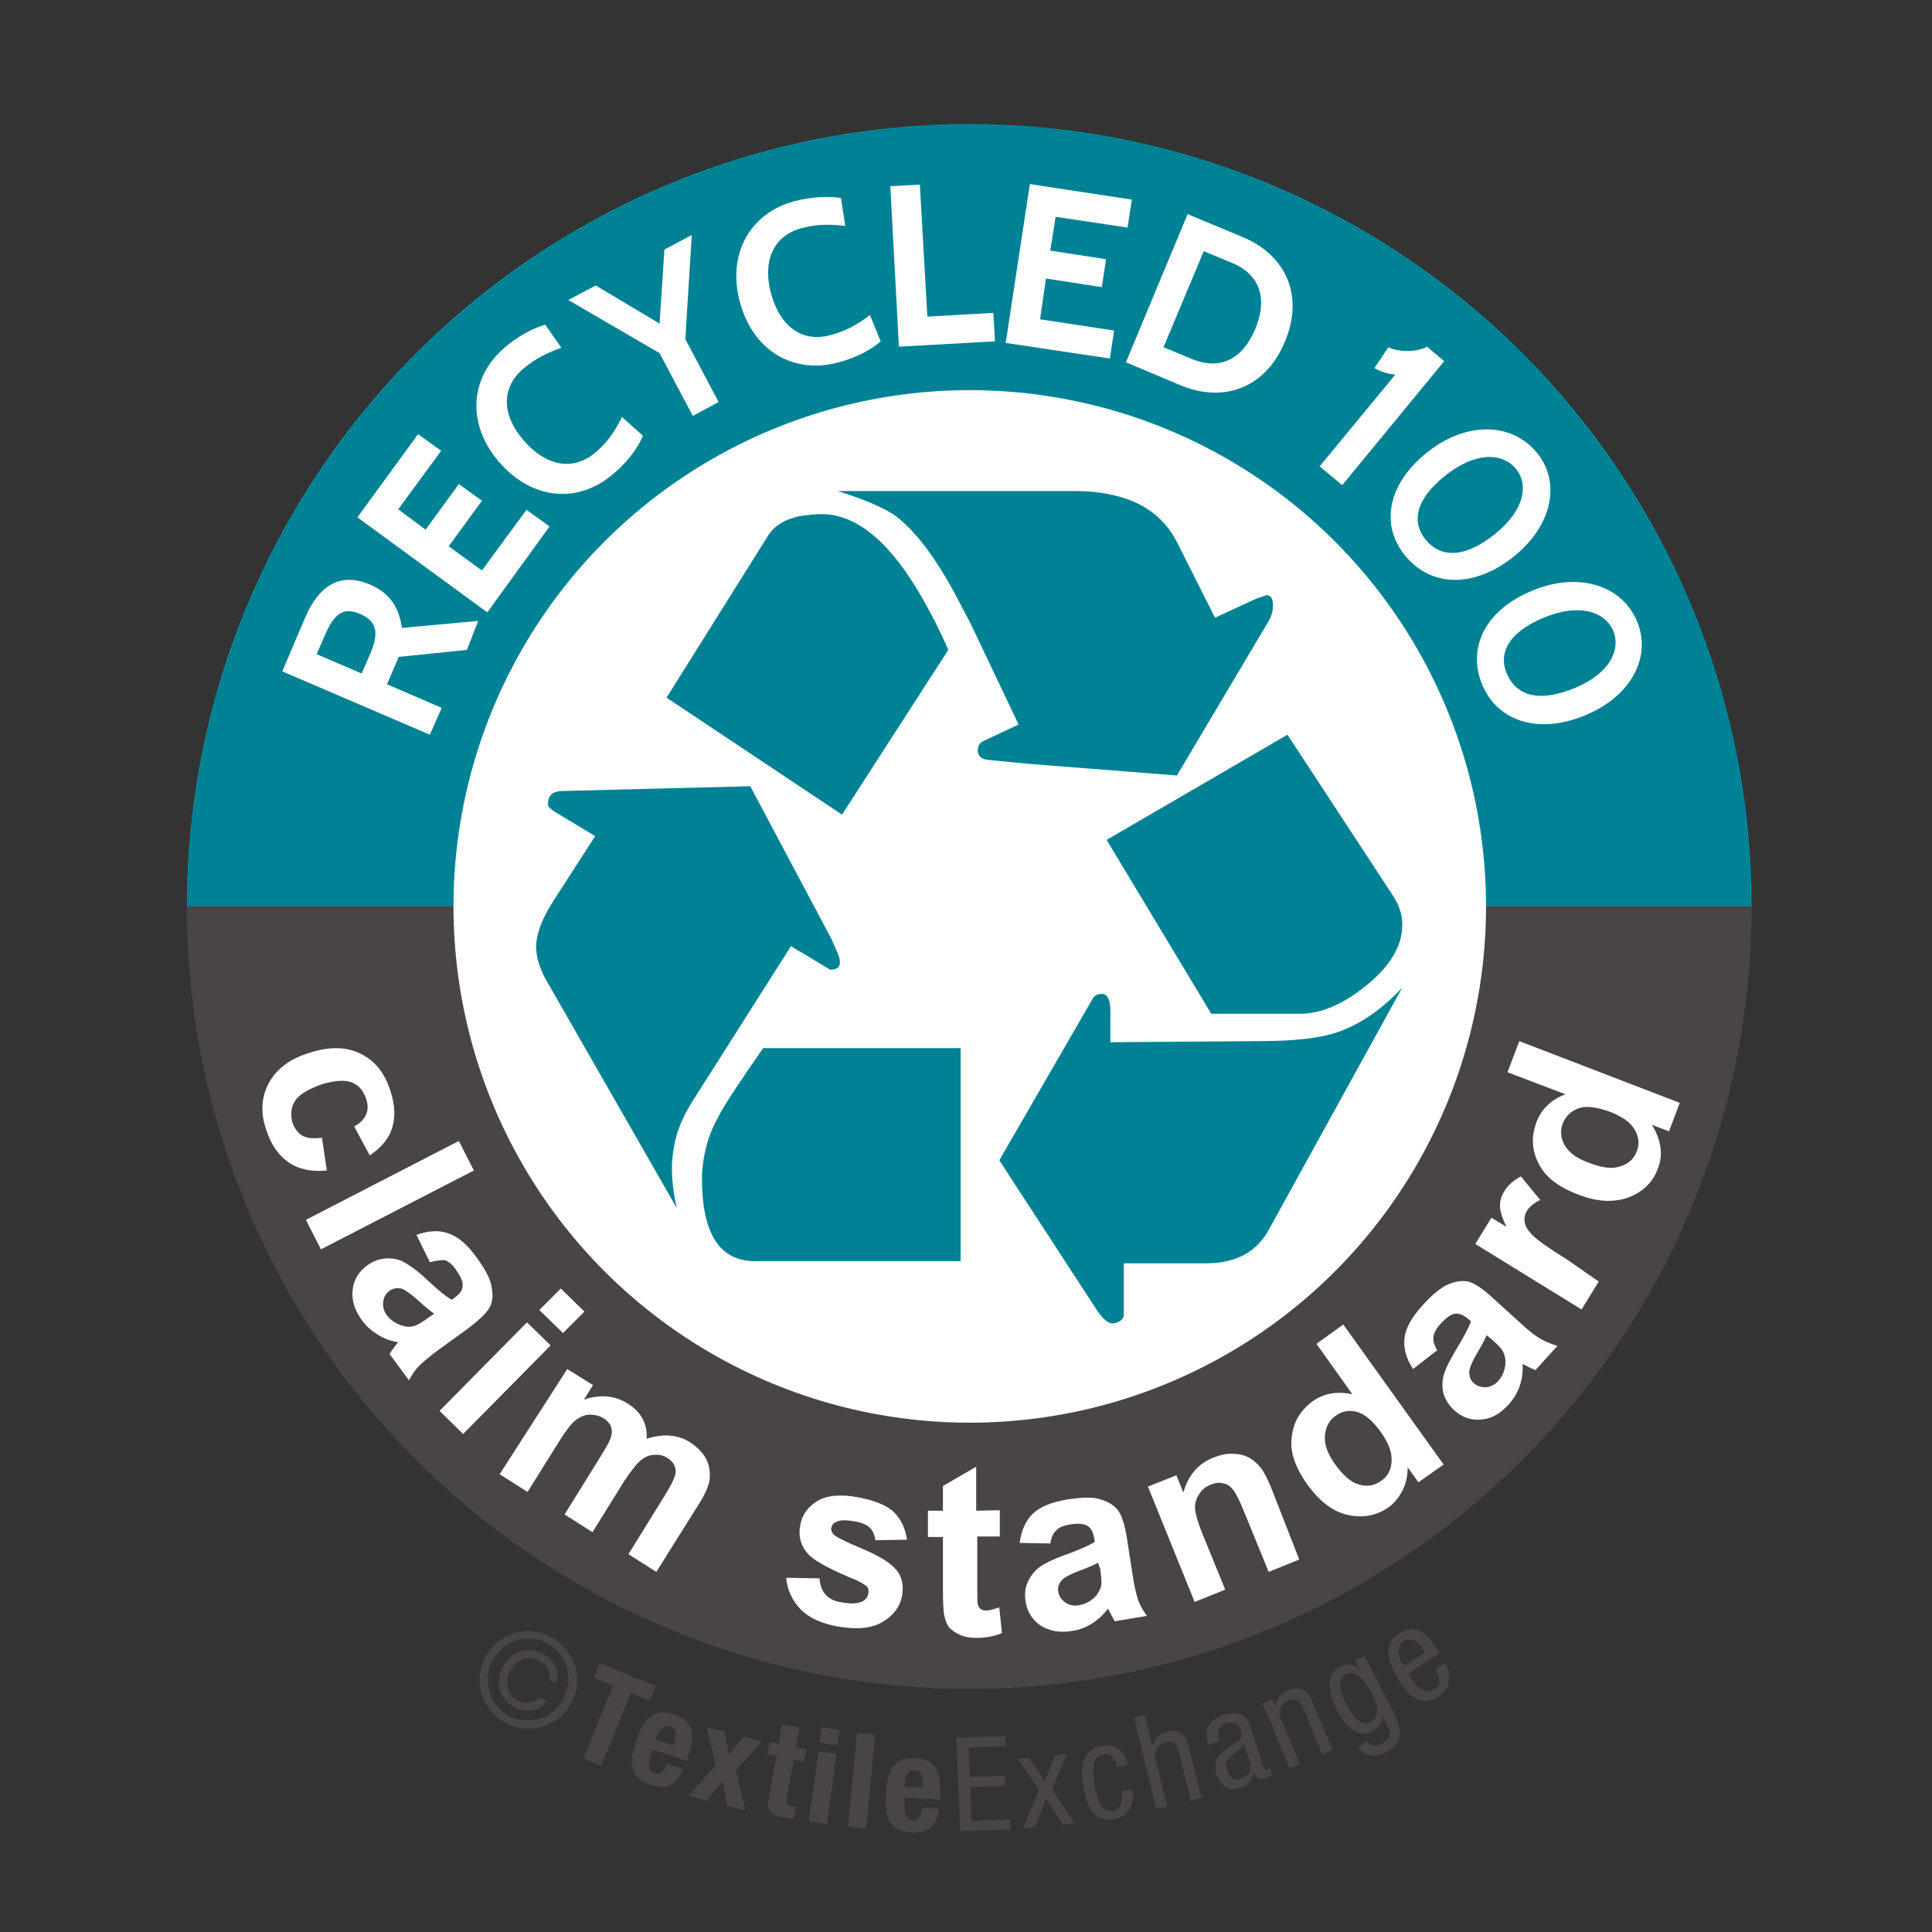
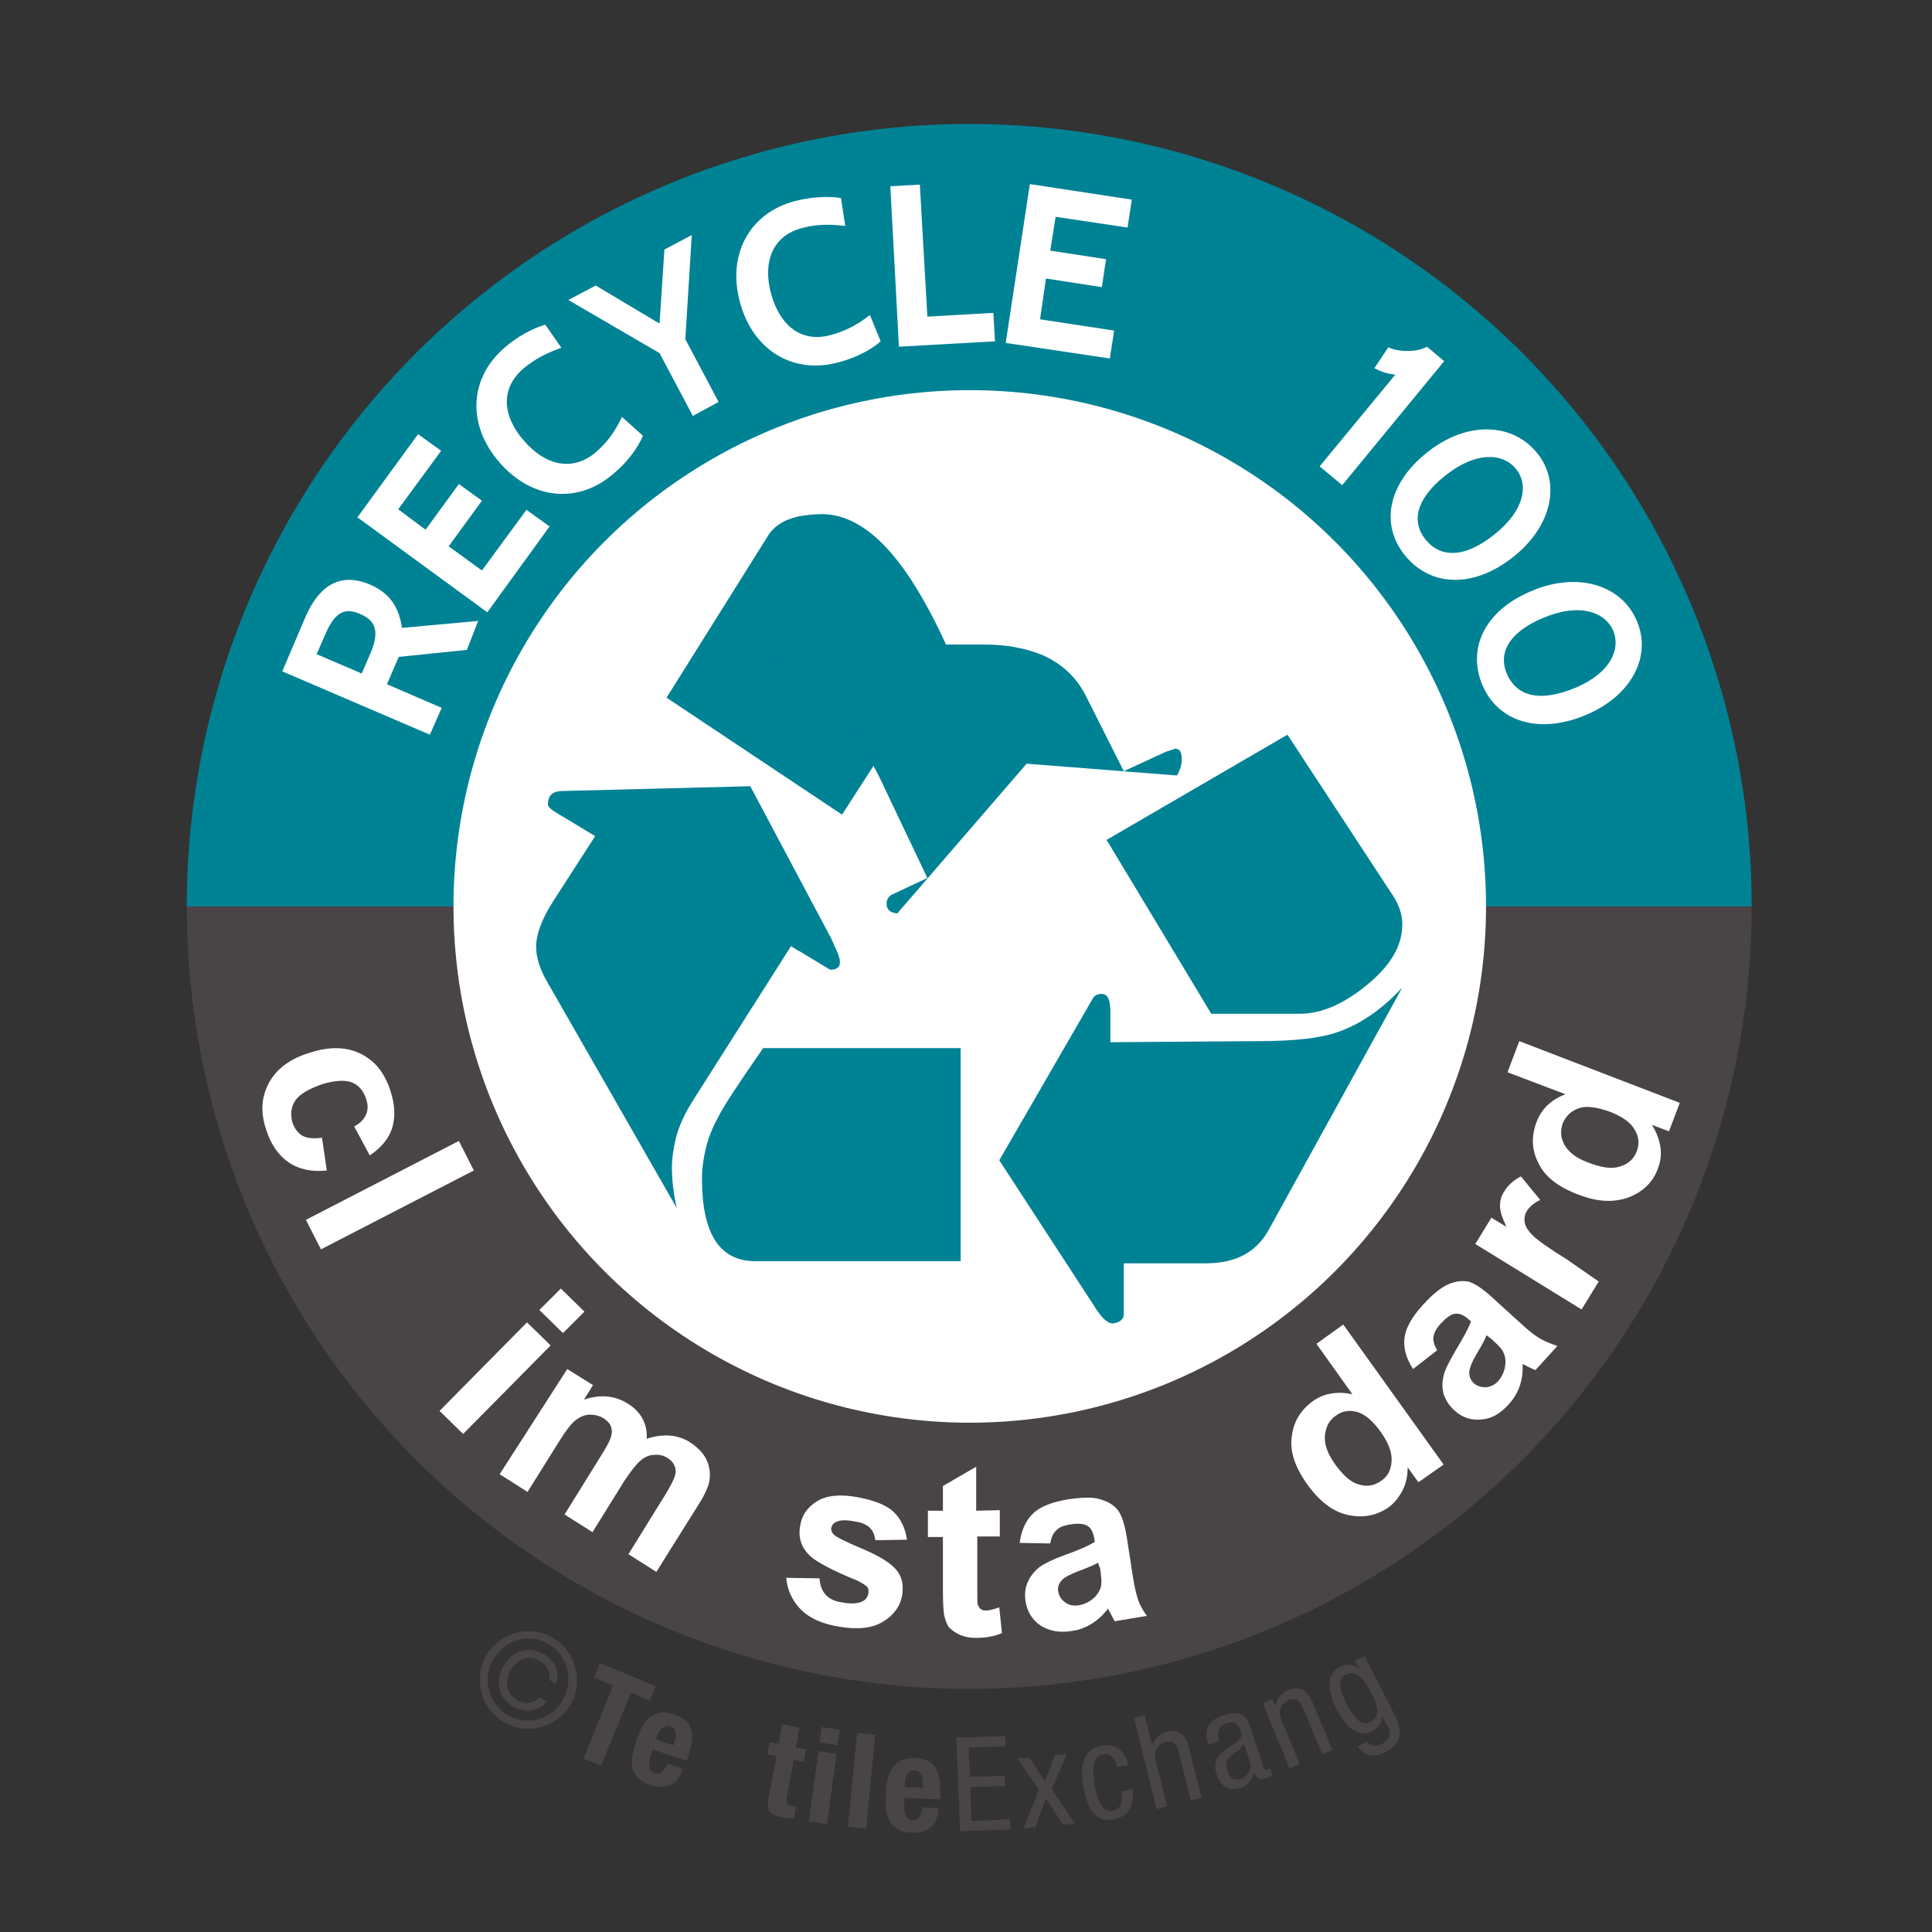
<svg xmlns="http://www.w3.org/2000/svg" xmlns:xlink="http://www.w3.org/1999/xlink" version="1.1" x="0px" y="0px" viewBox="0 0 360 360" style="enable-background:new 0 0 360 360;" xml:space="preserve">
  <rect x="0" y="0" width="360" height="360" fill="#333333" stroke="none" />
  <style type="text/css">
	.st0{clip-path:url(#outter_circle_00000044876254416745887880000018099177278612864650_);fill:#494445;}
	.st1{clip-path:url(#outter_circle_00000044876254416745887880000018099177278612864650_);fill:#008295;}
	.st2{fill:#FFFFFF;}
	.st3{fill:#008295;}
	.st4{fill:#494445;}
</style>
  <g id="standards">
    <g>
      <defs>
        <circle id="outter_circle" cx="180.6" cy="168.9" r="145.8" />
      </defs>
      <clipPath id="outter_circle_00000064335807133272206950000004493812106733734533_">
        <use xlink:href="#outter_circle" style="overflow:visible;" />
      </clipPath>
      <rect id="bottom_ring_1_" x="34.7" y="168.9" style="clip-path:url(#outter_circle_00000064335807133272206950000004493812106733734533_);fill:#494445;" width="291.7" height="145.8" />
      <rect id="upper_ring_1_" x="34.7" y="23.1" style="clip-path:url(#outter_circle_00000064335807133272206950000004493812106733734533_);fill:#008295;" width="291.7" height="145.8" />
    </g>
    <circle id="inner_circle_1_" class="st2" cx="180.7" cy="168.9" r="96.2" />
    <g id="symbol">
      <path class="st3" d="M131.1,216.1c-0.2,1.2-0.3,2.3-0.3,3.5c0,10.3,3.3,15.4,9.9,15.4H179v-39.7h-36.8c-4.5,6.5-7.4,10.8-8.5,13.1    C132.3,210.9,131.5,213.5,131.1,216.1" />
      <path class="st3" d="M156.9,151.8l19.8-30.7c-1.5-3.5-3.1-6.6-4.7-9.4l0,0c-6-10.6-12.3-15.9-18.9-15.9c-1.6,0-2.9,0.2-4.2,0.4h0    c-2.8,0.6-4.8,1.9-5.9,3.8L124.2,130L156.9,151.8z" />
      <path class="st3" d="M225.7,188.9h16.5c3.9,0,8-1.7,12.3-5.2c4.5-3.6,6.8-7.4,6.8-11.4c0-1.9-0.6-3.7-1.8-5.5l-19.6-29.9    l-33.7,19.6L225.7,188.9z" />
      <path class="st3" d="M249.3,192.3c-3.4,1.2-8.4,1.7-14.8,1.7l-27.6,0.2v-5.7c0-2.2-0.5-3.3-1.6-3.3c-0.8,0-1.4,0.3-1.7,0.9    l-17.4,30.1l18.1,27.8c1.4,2.1,2.5,2.9,3.6,2.5c1-0.3,1.5-0.8,1.5-1.6v-9.5h15.3c5.6,0,9.5-2.1,11.8-6.4l24.8-45    C257.6,188,253.6,190.8,249.3,192.3z" />
      <path class="st3" d="M154.9,174.9L154.9,174.9l-15.1-28.4l-35.3,0.9c-1.6,0.1-2.4,0.9-2.4,2.5c0,0.4,0.5,0.9,1.5,1.5l7.3,4.4    l-4,6.2l0,0l-3.8,5.9c-2.2,3.4-3.2,6.3-3.2,8.5c0,2,0.7,4.3,2.2,6.8l24,41.9c-0.6-2.7-0.9-5.2-0.9-7.5c0-1.8,0.3-3.6,0.7-5.4l0,0    c0.6-2.4,1.7-4.7,3.2-7.1l18.1-28.5l0.2-0.3l1.4,0.9l0.1,0l5.8,3.5c0.9,0,1.5-0.3,1.7-0.8l0,0c0.1-0.2,0.1-0.4,0.1-0.7    c0-0.6-0.3-1.5-0.9-2.7L154.9,174.9z" />
-       <path class="st3" d="M191.3,142.3l28,2.2l17-28.6c0.6-1,0.9-2,0.9-3.1c0-1.3-0.4-1.9-1.3-1.9c0.1,0-0.4,0.2-1.7,0.6l-7.8,3.6    l-7.1-14.1c-1.8-3.5-4.5-6-8.2-7.6l0,0c-3-1.2-6.5-1.9-10.7-1.9h-44.3c5.4,1.7,9,3.3,11,4.8c3.7,2.9,7.5,8,11.3,15.2l0,0    c0.8,1.6,1.7,3.2,2.6,5l8.8,18.5l-6.6,3.1c-0.6,0.3-1,0.9-1,1.7c0,1.1,0.7,1.7,2,1.8L191.3,142.3L191.3,142.3z" />
+       <path class="st3" d="M191.3,142.3l28,2.2c0.6-1,0.9-2,0.9-3.1c0-1.3-0.4-1.9-1.3-1.9c0.1,0-0.4,0.2-1.7,0.6l-7.8,3.6    l-7.1-14.1c-1.8-3.5-4.5-6-8.2-7.6l0,0c-3-1.2-6.5-1.9-10.7-1.9h-44.3c5.4,1.7,9,3.3,11,4.8c3.7,2.9,7.5,8,11.3,15.2l0,0    c0.8,1.6,1.7,3.2,2.6,5l8.8,18.5l-6.6,3.1c-0.6,0.3-1,0.9-1,1.7c0,1.1,0.7,1.7,2,1.8L191.3,142.3L191.3,142.3z" />
    </g>
    <g id="recycled_100">
      <path class="st2" d="M87,121.1l-12.7,1.3l-2.2,5.1l10.2,4.4l-2.2,5l-27.5-11.8l4.3-10.1c2.3-5.3,6-8.6,12-6.1    c4.2,1.8,5.5,4.8,6,8.1l14.2-1.3L87,121.1z M59,121.9l8.4,3.6l1.6-3.7c2-4.6,0.6-6.3-1.9-7.4c-2.6-1.1-4.5-0.7-6.4,3.6L59,121.9z" />
      <path class="st2" d="M90.8,114.1L66.6,96.4l11.3-15.5l4.3,3.1l-8,10.9l5.1,3.8l6.2-8.5l4.3,3.1l-6.2,8.5l6.2,4.5l8.3-11.3l4.3,3.1    L90.8,114.1z" />
      <path class="st2" d="M93.1,86.2c-6.2-7.1-5.6-15.8,0.9-21.4c2.4-2.1,5.2-3.6,7.6-4.3l3,4.3c-2.5,0.9-4.7,1.9-7.1,3.9    c-4.4,3.8-3.8,9,0.2,13.5c3.9,4.5,9,5.8,13.4,2c2.4-2.1,3.6-4.1,4.8-6.5l3.9,3.5c-0.9,2.2-2.9,4.9-5.3,6.9    C108,93.9,99.3,93.3,93.1,86.2z" />
      <path class="st2" d="M127.7,63.2l6.2,11.7l-4.8,2.6l-6.2-11.7l-17-9.9l5.1-2.7l11.9,7.1l0.9-13.8l5.1-2.7L127.7,63.2z" />
      <path class="st2" d="M137.9,56.4c-2.5-9.1,1.9-16.7,10.1-18.9c3-0.8,6.3-1,8.7-0.6l0.8,5.2c-2.7-0.3-5.1-0.4-8.1,0.4    c-5.6,1.5-7.3,6.5-5.7,12.3c1.6,5.8,5.6,9.2,11.2,7.6c3-0.8,5.1-2.1,7.2-3.7l2,4.9c-1.8,1.6-4.7,3.1-7.8,3.9    C148,69.8,140.4,65.5,137.9,56.4z" />
      <path class="st2" d="M167.5,64.6l-1.6-29.9l5.5-0.3l1.4,24.6l12.3-0.7l0.3,5.3L167.5,64.6z" />
      <path class="st2" d="M187.4,63.9l4.5-29.6l19,2.9l-0.8,5.2l-13.4-2l-1,6.3l10.4,1.6l-0.8,5.2l-10.4-1.6l-1.1,7.6l13.8,2.1    l-0.8,5.2L187.4,63.9z" />
-       <path class="st2" d="M209.8,67.5l11.5-27.6l10.3,4.3c7.9,3.3,11.5,10.8,7.8,19.5c-3.6,8.7-11.5,11.4-19.4,8.1L209.8,67.5z     M224.3,46.8l-7.5,17.9l5.3,2.2c5.4,2.2,9.5-0.1,11.8-5.6c2.3-5.5,1-10.1-4.3-12.3L224.3,46.8z" />
      <path class="st2" d="M245.9,86.9L260,69.8c-1.3-0.1-2.6-0.5-3.9-1.2l2.6-3.9c1.7,0.9,5.3,1,7.2-0.1l3.2,2.7l-19,23.1L245.9,86.9z" />
      <path class="st2" d="M265.8,84.4c7.4-6,16-5.7,20.6,0c4.5,5.5,2.8,13.5-4.2,19.2c-7.4,6-15.5,5.9-20.4-0.1    C257.1,97.7,258.7,90.1,265.8,84.4z M269.2,88.7c-5.6,4.5-6.1,8.7-3.6,11.8c2.6,3.3,7.1,3.8,13.1-1.1c5.5-4.5,6.1-9.2,3.8-12    C280.2,84.5,275.2,83.9,269.2,88.7z" />
      <path class="st2" d="M285.2,110.2c8.7-3.8,17-1.2,19.8,5.5c2.8,6.5-0.9,13.8-9.2,17.4c-8.7,3.8-16.6,1.6-19.6-5.5    C273.3,120.6,276.9,113.7,285.2,110.2z M287.4,115.2c-6.6,2.8-8.2,6.8-6.6,10.4c1.7,3.9,5.8,5.5,12.9,2.5    c6.5-2.8,8.3-7.2,6.9-10.6C299.1,114.1,294.4,112.2,287.4,115.2z" />
    </g>
    <g id="claim_standard">
      <path class="st2" d="M68.9,215.3l-2.9-5.4c1.1-0.6,1.8-1.3,2.2-2.2c0.4-0.9,0.4-1.9,0-3c-0.5-1.5-1.4-2.5-2.6-3    c-1.3-0.5-3.1-0.4-5.5,0.3c-2.6,0.9-4.3,1.9-5.1,3.1c-0.8,1.2-0.9,2.6-0.5,4.1c0.4,1.1,1,1.9,1.8,2.4c0.9,0.5,2.1,0.6,3.7,0.4    l0.9,6.1c-2.8,0.3-5.2-0.2-7.1-1.5c-1.9-1.3-3.3-3.3-4.2-6.1c-1.1-3.2-0.9-6.1,0.5-8.7c1.4-2.6,3.9-4.5,7.5-5.6    c3.6-1.2,6.8-1.2,9.5,0.1c2.7,1.3,4.5,3.5,5.6,6.8c0.9,2.7,1,5,0.4,7C72.5,212.1,71.1,213.8,68.9,215.3z" />
      <path class="st2" d="M57,227.3l28.5-14.7l2.8,5.5l-28.5,14.7L57,227.3z" />
-       <path class="st2" d="M80.1,235.2l-2.5-5.1c2.2-0.8,4.2-0.9,5.9-0.3c1.8,0.6,3.6,2.1,5.3,4.5c1.6,2.2,2.6,4,2.8,5.5    c0.3,1.5,0.2,2.7-0.3,3.7c-0.5,1-1.8,2.3-3.9,3.9l-5.8,4.2c-1.6,1.2-2.8,2.2-3.5,2.9c-0.7,0.7-1.3,1.6-1.9,2.7l-3.6-4.9    c0.2-0.4,0.6-0.9,1.1-1.6c0.2-0.3,0.4-0.5,0.5-0.6c-1.4-0.2-2.7-0.7-3.8-1.4c-1.1-0.7-2.1-1.5-2.9-2.6c-1.4-1.9-2-3.8-1.8-5.7    c0.2-1.9,1.1-3.4,2.7-4.6c1.1-0.8,2.2-1.2,3.4-1.3c1.2-0.1,2.4,0.1,3.5,0.7c1.1,0.6,2.5,1.6,4.1,3.1c2.1,2,3.7,3.3,4.8,3.9    l0.5-0.4c1-0.7,1.5-1.4,1.5-2.2c0.1-0.8-0.4-1.8-1.3-3.1c-0.6-0.9-1.3-1.4-2-1.7C82.1,234.8,81.2,234.9,80.1,235.2z M80.9,244.8    c-0.7-0.5-1.7-1.3-3-2.5c-1.3-1.2-2.3-1.8-2.8-2.1c-0.9-0.3-1.8-0.2-2.5,0.3c-0.7,0.5-1.1,1.2-1.2,2.1c-0.1,0.9,0.1,1.7,0.7,2.5    c0.7,0.9,1.6,1.5,2.8,1.9c0.9,0.3,1.7,0.3,2.5,0c0.5-0.2,1.4-0.7,2.6-1.6L80.9,244.8z" />
      <path class="st2" d="M81.9,262.9l16.3-16.5l4.4,4.3l-16.3,16.5L81.9,262.9z M100.5,244.1l4-4l4.4,4.3l-4,4L100.5,244.1z" />
      <path class="st2" d="M105.7,255.1l4.8,3l-1.7,2.7c3-1,5.7-0.8,8.1,0.7c1.3,0.8,2.2,1.7,2.8,2.8c0.6,1.1,0.9,2.4,0.8,3.8    c1.5-0.5,2.9-0.7,4.3-0.6c1.3,0.1,2.6,0.5,3.7,1.2c1.4,0.9,2.5,2,3.1,3.2c0.6,1.2,0.8,2.5,0.6,4c-0.2,1.1-0.8,2.5-2,4.4l-7.9,12.6    l-5.2-3.3l7-11.3c1.2-2,1.8-3.3,1.8-4.1c0-1-0.5-1.9-1.5-2.5c-0.7-0.5-1.6-0.7-2.5-0.6c-0.9,0-1.8,0.4-2.6,1.1    c-0.8,0.7-1.8,2-3,3.8l-5.9,9.5l-5.2-3.3l6.7-10.8c1.2-1.9,1.9-3.2,2-3.9c0.2-0.7,0.1-1.3-0.1-1.8c-0.2-0.5-0.7-1-1.3-1.4    c-0.8-0.5-1.7-0.7-2.6-0.7c-0.9,0-1.8,0.4-2.6,1c-0.8,0.6-1.8,1.9-3,3.8l-6,9.6l-5.2-3.3L105.7,255.1z" />
      <path class="st2" d="M146.5,294l6.2,0.1c0.1,1.2,0.4,2.2,1.1,3c0.7,0.8,1.7,1.3,3.2,1.5c1.6,0.3,2.8,0.2,3.7-0.2    c0.6-0.3,1-0.8,1.1-1.5c0.1-0.5,0-0.9-0.2-1.2c-0.3-0.3-0.9-0.7-1.9-1.2c-4.7-1.9-7.6-3.5-8.8-4.6c-1.6-1.6-2.2-3.4-1.8-5.6    c0.3-2,1.4-3.5,3.2-4.6c1.8-1.1,4.4-1.3,7.6-0.7c3.1,0.6,5.4,1.5,6.7,2.8c1.3,1.3,2.1,3,2.4,5.1l-5.9,0.1c-0.1-0.9-0.4-1.7-1-2.3    c-0.6-0.6-1.5-1-2.8-1.2c-1.6-0.3-2.8-0.3-3.5,0.1c-0.5,0.2-0.8,0.6-0.9,1.1c-0.1,0.4,0.1,0.8,0.4,1.2c0.5,0.5,2.3,1.4,5.4,2.7    c3.1,1.3,5.2,2.6,6.3,3.9c1.1,1.3,1.4,2.9,1.1,4.8c-0.4,2.1-1.6,3.7-3.6,4.9c-2,1.2-4.7,1.5-8.2,0.9c-3.1-0.5-5.5-1.6-7.1-3.2    C147.6,298.2,146.7,296.3,146.5,294z" />
      <path class="st2" d="M186.3,281.4l0,4.9l-4.2,0l0,9.4c0,1.9,0,3,0.1,3.3c0.1,0.3,0.3,0.6,0.5,0.8c0.3,0.2,0.6,0.3,1,0.3    c0.6,0,1.4-0.2,2.5-0.6l0.5,4.8c-1.4,0.6-3,0.9-4.9,0.9c-1.1,0-2.1-0.2-3-0.6c-0.9-0.4-1.5-0.9-2-1.4c-0.4-0.6-0.7-1.4-0.9-2.4    c-0.1-0.7-0.2-2.2-0.2-4.3l0-10.1l-2.8,0l0-4.9l2.8,0l0-4.6l6.2-3.6l0,8.2L186.3,281.4z" />
      <path class="st2" d="M195.7,287.6l-5.7-0.1c0.3-2.3,1.1-4.1,2.4-5.4c1.3-1.3,3.5-2.2,6.5-2.7c2.7-0.4,4.8-0.5,6.2,0    c1.4,0.4,2.5,1.1,3.2,2c0.7,0.9,1.3,2.7,1.7,5.3l1.1,7.1c0.3,2,0.7,3.5,1,4.4s0.9,1.9,1.6,2.9l-6,1c-0.2-0.4-0.5-0.9-0.9-1.7    c-0.2-0.3-0.3-0.6-0.3-0.7c-0.9,1.2-1.9,2.1-3,2.8c-1.1,0.7-2.3,1.2-3.7,1.4c-2.4,0.4-4.3,0-5.9-1c-1.6-1.1-2.5-2.6-2.8-4.5    c-0.2-1.3-0.1-2.5,0.4-3.6c0.5-1.1,1.2-2,2.2-2.8c1-0.7,2.6-1.5,4.6-2.2c2.8-1,4.6-1.8,5.7-2.5l-0.1-0.6c-0.2-1.2-0.6-2-1.3-2.4    c-0.7-0.4-1.8-0.5-3.4-0.2c-1.1,0.2-1.9,0.5-2.4,1.1C196.2,285.7,195.9,286.5,195.7,287.6z M204.6,291.2c-0.7,0.4-1.9,0.9-3.5,1.5    c-1.6,0.6-2.7,1.2-3.1,1.6c-0.7,0.7-1,1.5-0.8,2.3c0.1,0.8,0.6,1.5,1.3,2c0.7,0.5,1.6,0.7,2.6,0.5c1.1-0.2,2.1-0.7,3-1.6    c0.6-0.7,1-1.4,1.1-2.2c0.1-0.5,0-1.5-0.2-3L204.6,291.2z" />
-       <path class="st2" d="M242.1,290.6l-5.7,2.3l-4.5-11c-0.9-2.3-1.7-3.8-2.2-4.4c-0.5-0.6-1.1-1-1.8-1.1c-0.7-0.2-1.4-0.1-2.2,0.2    c-1,0.4-1.8,1-2.3,1.9c-0.6,0.9-0.8,1.8-0.7,2.8c0.1,1,0.6,2.7,1.6,5.1l4,9.8l-5.7,2.3l-8.7-21.5l5.3-2.1l1.3,3.2    c0.9-3.2,2.8-5.4,5.6-6.5c1.3-0.5,2.5-0.8,3.7-0.7c1.2,0,2.2,0.3,3.1,0.8c0.8,0.5,1.5,1.1,2.1,1.9c0.6,0.8,1.2,2,1.9,3.7    L242.1,290.6z" />
      <path class="st2" d="M269,272.9l-4.7,3.3l-2-2.8c0,1.6-0.3,3.1-1,4.4c-0.7,1.3-1.5,2.3-2.6,3.1c-2.2,1.5-4.7,2-7.5,1.4    c-2.8-0.6-5.3-2.5-7.6-5.7c-2.3-3.2-3.3-6.2-2.9-8.9c0.3-2.7,1.6-4.9,3.9-6.6c2.1-1.5,4.6-1.9,7.4-1.3l-6.7-9.4l5-3.6L269,272.9z     M248.6,272.6c1.4,2,2.8,3.3,4,3.8c1.7,0.7,3.3,0.6,4.8-0.5c1.2-0.8,1.8-2,1.9-3.6c0.1-1.6-0.5-3.3-1.9-5.3    c-1.5-2.2-3.1-3.5-4.5-3.9c-1.5-0.4-2.8-0.2-4,0.7c-1.2,0.8-1.8,2-2,3.5C246.7,269,247.3,270.7,248.6,272.6z" />
      <path class="st2" d="M267.8,251.6l-4.5,3.5c-1.3-2-1.8-3.9-1.6-5.7c0.2-1.9,1.3-3.9,3.4-6.2c1.8-2,3.4-3.3,4.8-3.9    c1.4-0.6,2.6-0.7,3.7-0.5c1.1,0.3,2.7,1.3,4.6,3.1l5.3,4.8c1.5,1.4,2.7,2.3,3.6,2.8c0.9,0.5,1.9,0.9,3.1,1.3l-4.1,4.5    c-0.4-0.2-1-0.4-1.7-0.8c-0.3-0.2-0.6-0.3-0.7-0.3c0.1,1.5-0.1,2.8-0.5,4c-0.4,1.2-1.1,2.4-2,3.4c-1.6,1.8-3.3,2.8-5.2,2.9    c-1.9,0.2-3.6-0.4-5-1.7c-1-0.9-1.6-1.9-2-3c-0.3-1.2-0.3-2.3,0-3.5c0.3-1.2,1.1-2.7,2.2-4.6c1.5-2.5,2.5-4.3,2.9-5.5l-0.5-0.4    c-0.9-0.8-1.7-1.1-2.5-1c-0.8,0.1-1.7,0.8-2.8,2c-0.7,0.8-1.1,1.6-1.2,2.3C267,249.7,267.2,250.6,267.8,251.6z M277,248.8    c-0.3,0.8-0.9,1.9-1.8,3.4c-0.9,1.5-1.3,2.6-1.4,3.2c-0.1,1,0.2,1.8,0.8,2.3c0.6,0.6,1.4,0.8,2.3,0.8c0.9-0.1,1.7-0.5,2.3-1.2    c0.7-0.8,1.2-1.9,1.3-3.1c0.1-0.9-0.1-1.7-0.5-2.5c-0.3-0.5-1-1.2-2.1-2.2L277,248.8z" />
      <path class="st2" d="M297.9,238.8l-3.2,5.2l-19.8-12.2l3-4.9l2.8,1.7c-0.8-1.7-1.2-2.9-1.2-3.9c0-0.9,0.2-1.8,0.8-2.7    c0.7-1.2,1.8-2.1,3.1-2.8l3.6,4.4c-1.1,0.5-1.9,1.2-2.4,1.9c-0.5,0.7-0.6,1.5-0.5,2.2c0.1,0.8,0.6,1.6,1.5,2.5    c0.9,0.9,3,2.4,6.4,4.5L297.9,238.8z" />
      <path class="st2" d="M313,205.5l-2,5.3l-3.2-1.2c0.9,1.4,1.4,2.8,1.6,4.2c0.2,1.4,0,2.8-0.5,4c-0.9,2.5-2.8,4.3-5.4,5.3    c-2.7,1-5.8,0.9-9.4-0.5c-3.7-1.4-6.2-3.3-7.4-5.8c-1.3-2.5-1.4-5-0.4-7.7c0.9-2.4,2.7-4.2,5.4-5.2l-10.8-4.1l2.2-5.8L313,205.5z     M295.9,216.6c2.3,0.9,4.1,1.2,5.4,0.9c1.9-0.4,3.1-1.4,3.7-3c0.5-1.3,0.4-2.7-0.4-4c-0.8-1.4-2.3-2.4-4.5-3.3    c-2.5-0.9-4.5-1.2-5.9-0.7c-1.4,0.5-2.4,1.4-3,2.8c-0.5,1.4-0.4,2.7,0.3,4C292.3,214.7,293.7,215.8,295.9,216.6z" />
    </g>
  </g>
  <g id="copyright">
    <g>
      <g>
        <path class="st4" d="M102.7,305c4.4,2.4,6.1,7.9,3.8,12.3s-7.9,6.1-12.3,3.8c-4.4-2.4-6.1-7.9-3.8-12.3S98.3,302.6,102.7,305z      M105,316.5c2-3.7,0.6-8.3-3-10.3c-3.7-2-8.2-0.5-10.2,3.2c-2,3.7-0.6,8.3,3,10.3C98.5,321.7,103,320.3,105,316.5z M101.9,317     c-1.5,2-3.9,2.2-6.1,1.1c-2.9-1.6-3.6-4.6-2.1-7.5c1.6-2.9,4.5-4,7.4-2.5c2.1,1.1,3.4,3.2,2.5,5.6l-1.3-0.7     c0.4-1.3-0.3-2.8-1.9-3.6c-2-1.1-4.2-0.1-5.3,1.9c-1.1,2-0.7,4.4,1.3,5.5c1.6,0.9,3.2,0.5,4.1-0.5L101.9,317z" />
      </g>
      <g>
        <path class="st4" d="M122.2,314.2l-1.1,2.7l-3.5-1.5L112,329l-3.3-1.3l5.5-13.6l-3.5-1.5l1.1-2.7L122.2,314.2z" />
      </g>
      <g>
        <path class="st4" d="M121.6,326l-0.3,1c-0.5,1.5-0.6,3,0.6,3.4c1.1,0.4,1.8-0.3,2.5-1.8l2.9,1c-1.1,2.9-3,4-6.1,3     c-4.7-1.6-3.6-5.2-2.6-8.3c1.1-3.4,2.8-6.3,7.1-4.8c3.8,1.3,3.8,4,2.5,7.9l-0.2,0.7L121.6,326z M125.5,325.2     c0.6-1.9,0.7-3.1-0.6-3.5c-1.3-0.4-2.1,0.8-2.5,1.9l-0.2,0.5L125.5,325.2z" />
      </g>
      <g>
-         <path class="st4" d="M138.6,323.6l3.4,0.9l-4.9,5.4l1.8,7.5l-3.4-0.9l-0.8-4.7l-3,3.7l-3.4-0.9l5.1-5.7l-1.8-7.1l3.4,0.9l0.8,4.3     L138.6,323.6z" />
-       </g>
+         </g>
      <g>
        <path class="st4" d="M145.7,321.3l3.3,0.6l-0.7,3.7l1.9,0.4l-0.4,2.3l-1.9-0.4l-1.3,7c-0.2,1,0,1.5,0.9,1.6     c0.3,0,0.5,0.1,0.8,0.1l-0.4,2.3c-0.7-0.1-1.4-0.1-2.2-0.3c-2.6-0.5-2.9-1.4-2.4-4l1.4-7.4l-1.7-0.3l0.4-2.3l1.7,0.3L145.7,321.3     z" />
      </g>
      <g>
        <path class="st4" d="M152.5,326.3l3.4,0.5l-1.8,13.1l-3.4-0.5L152.5,326.3z M153.1,321.8l3.4,0.5l-0.4,2.9l-3.4-0.5L153.1,321.8z     " />
      </g>
      <g>
        <path class="st4" d="M159.7,322.9l3.4,0.3l-1.7,17.5l-3.4-0.3L159.7,322.9z" />
      </g>
      <g>
        <path class="st4" d="M168.5,335l0,1.1c-0.1,1.5,0.3,3.1,1.5,3.1c1.1,0,1.6-0.8,1.9-2.4l3,0.1c-0.2,3.1-1.8,4.7-5,4.6     c-4.9-0.2-5-4-4.8-7.3c0.1-3.5,1-6.8,5.5-6.6c4,0.2,4.7,2.8,4.6,6.9l0,0.8L168.5,335z M172,333.1c0-2-0.2-3.2-1.6-3.2     c-1.4-0.1-1.8,1.3-1.8,2.6l0,0.5L172,333.1z" />
      </g>
      <g>
        <path class="st4" d="M178.2,323.8l9.1-0.3l0.1,1.9l-6.9,0.2l0.2,5.5l6.5-0.2l0.1,1.9l-6.5,0.2l0.2,6.3l7.2-0.3l0.1,1.9l-9.4,0.3     L178.2,323.8z" />
      </g>
      <g>
        <path class="st4" d="M189.6,327.7l2.2-0.2l2.9,4.4l1.9-4.9l2.2-0.2l-2.8,6.6l4.3,6.4l-2.2,0.2l-3.2-4.9l-2,5.4l-2.2,0.2l2.9-7.2     L189.6,327.7z" />
      </g>
      <g>
        <path class="st4" d="M208.1,329.2c-0.2-1.3-1-2.6-2.5-2.3c-1.3,0.2-2.4,1.1-1.6,5.8c0.3,1.7,0.9,5.1,3.4,4.7     c1.7-0.3,1.8-2.2,1.6-3.6l2-0.4c0.4,2.1-0.2,5-3.4,5.6c-3.2,0.6-4.9-1.4-5.7-5.9c-0.6-3.2-0.6-7.1,3.4-7.8     c3.5-0.6,4.6,2.1,4.9,3.6L208.1,329.2z" />
      </g>
      <g>
        <path class="st4" d="M211.3,320.1l2-0.5l1.4,5.7l0,0c0.3-1.2,1.5-2.3,2.6-2.6c3.3-0.8,3.9,1.7,4.3,3.2l2.3,9.1l-2,0.5l-2.2-8.8     c-0.2-1-0.7-2.6-2.5-2.1c-1.1,0.3-2.3,1.3-1.9,3.2l2.2,8.8l-2,0.5L211.3,320.1z" />
      </g>
      <g>
        <path class="st4" d="M225.2,325.1c-0.9-2.8-0.2-4.5,2.8-5.5c3.8-1.3,4.6,1,5,2.3l2.3,7c0.2,0.5,0.3,1,0.9,0.8     c0.3-0.1,0.4-0.2,0.4-0.3l0.5,1.4c-0.1,0.1-0.6,0.3-1.1,0.5c-0.7,0.2-1.7,0.6-2.3-1l0,0c-0.3,1.3-1.2,2.4-2.4,2.8     c-2.3,0.8-3.9-0.3-4.6-2.5c-0.6-1.7-0.2-3.2,1.2-4.2l2.4-1.7c1.3-0.9,1.1-1.3,0.8-2.4c-0.4-1.2-1.3-1.6-2.6-1.2     c-2.1,0.7-1.5,2.7-1.3,3.2l0,0.1L225.2,325.1z M231.8,325c-0.5,1-2.1,1.7-2.8,2.6c-0.5,0.6-0.7,1.2-0.3,2.3     c0.4,1.3,1.2,2,2.5,1.6c1.3-0.4,2.2-1.9,1.7-3.2L231.8,325z" />
      </g>
      <g>
        <path class="st4" d="M235.3,317.4l1.8-0.8l0.6,1.4l0,0c0-1.3,1-2.5,2.2-3c3.2-1.3,4.2,1.1,4.8,2.5l3.6,8.6l-1.9,0.8l-3.5-8.4     c-0.4-0.9-1.1-2.4-2.8-1.7c-1,0.4-2.1,1.7-1.4,3.5l3.5,8.4l-1.9,0.8L235.3,317.4z" />
      </g>
      <g>
        <path class="st4" d="M259.9,319.6c1.8,3.5,0.8,5.6-1.6,6.8c-0.7,0.4-3.5,1.8-5.3-1l1.8-0.9c0.6,1,1.7,1,2.6,0.5     c2.4-1.2,1.4-3,0.9-3.8l-0.8-1.5l0,0c0.1,1.2-0.7,2.3-1.8,2.9c-3.4,1.7-5.8-2.5-6.6-4c-1.6-3.2-2.3-6.6,0.7-8.1     c1.3-0.6,2.7-0.3,3.5,0.5l0,0l-0.8-1.5l1.8-0.9L259.9,319.6z M251,317.7c1,1.9,2.5,4.1,4.3,3.2c2-1,1.4-3.1,0.2-5.5     c-1.2-2.3-2.7-4.4-4.7-3.4C249.1,312.8,249.6,314.9,251,317.7z" />
      </g>
      <g>
-         <path class="st4" d="M262.4,311.8c1,1.7,2.6,4.3,4.8,3c1.7-1,0.8-2.9,0.3-3.8l1.8-1.1c0.7,1.2,1.7,4.4-1.4,6.3     c-2.8,1.7-5.1,0.5-7.4-3.4c-1.7-2.8-3.1-6.4,0.3-8.5c3.4-2.1,5.6,0.7,7,3.1l0.4,0.7L262.4,311.8z M265.6,308l-0.4-0.6     c-0.8-1.3-2.1-2.5-3.6-1.6c-1.8,1.1-0.7,3.5-0.3,4.2l0.3,0.4L265.6,308z" />
-       </g>
+         </g>
    </g>
  </g>
</svg>